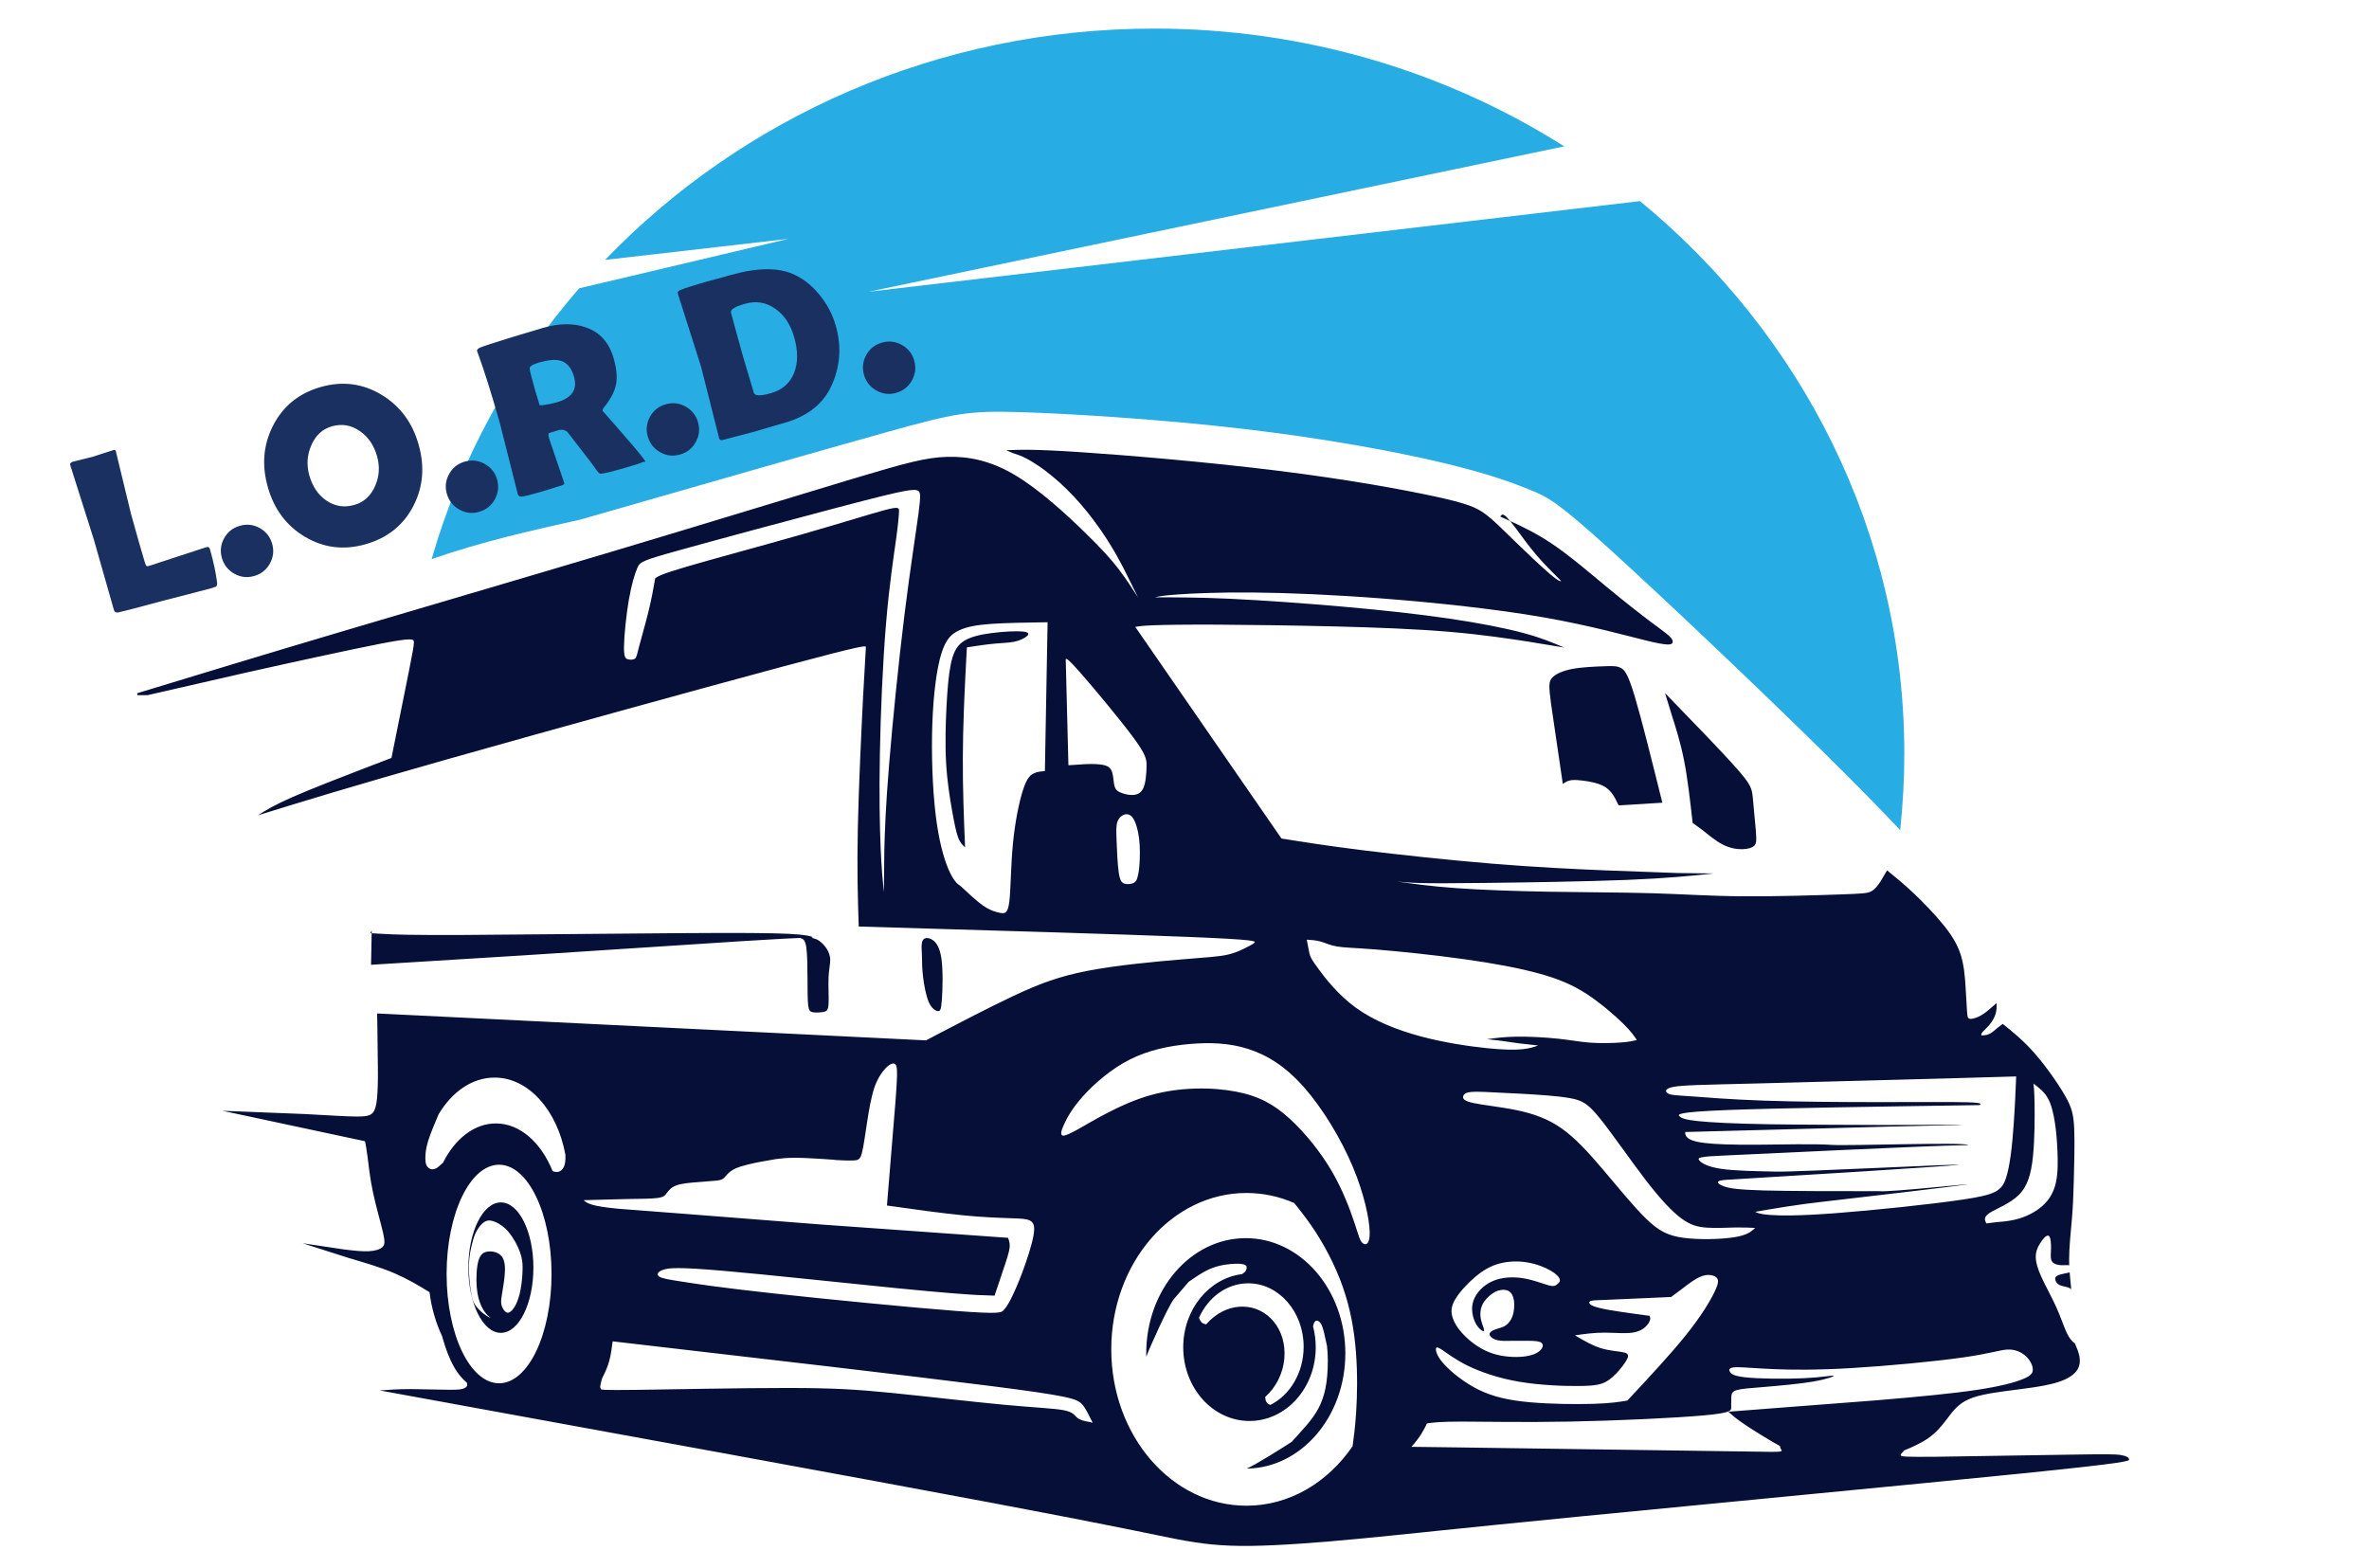
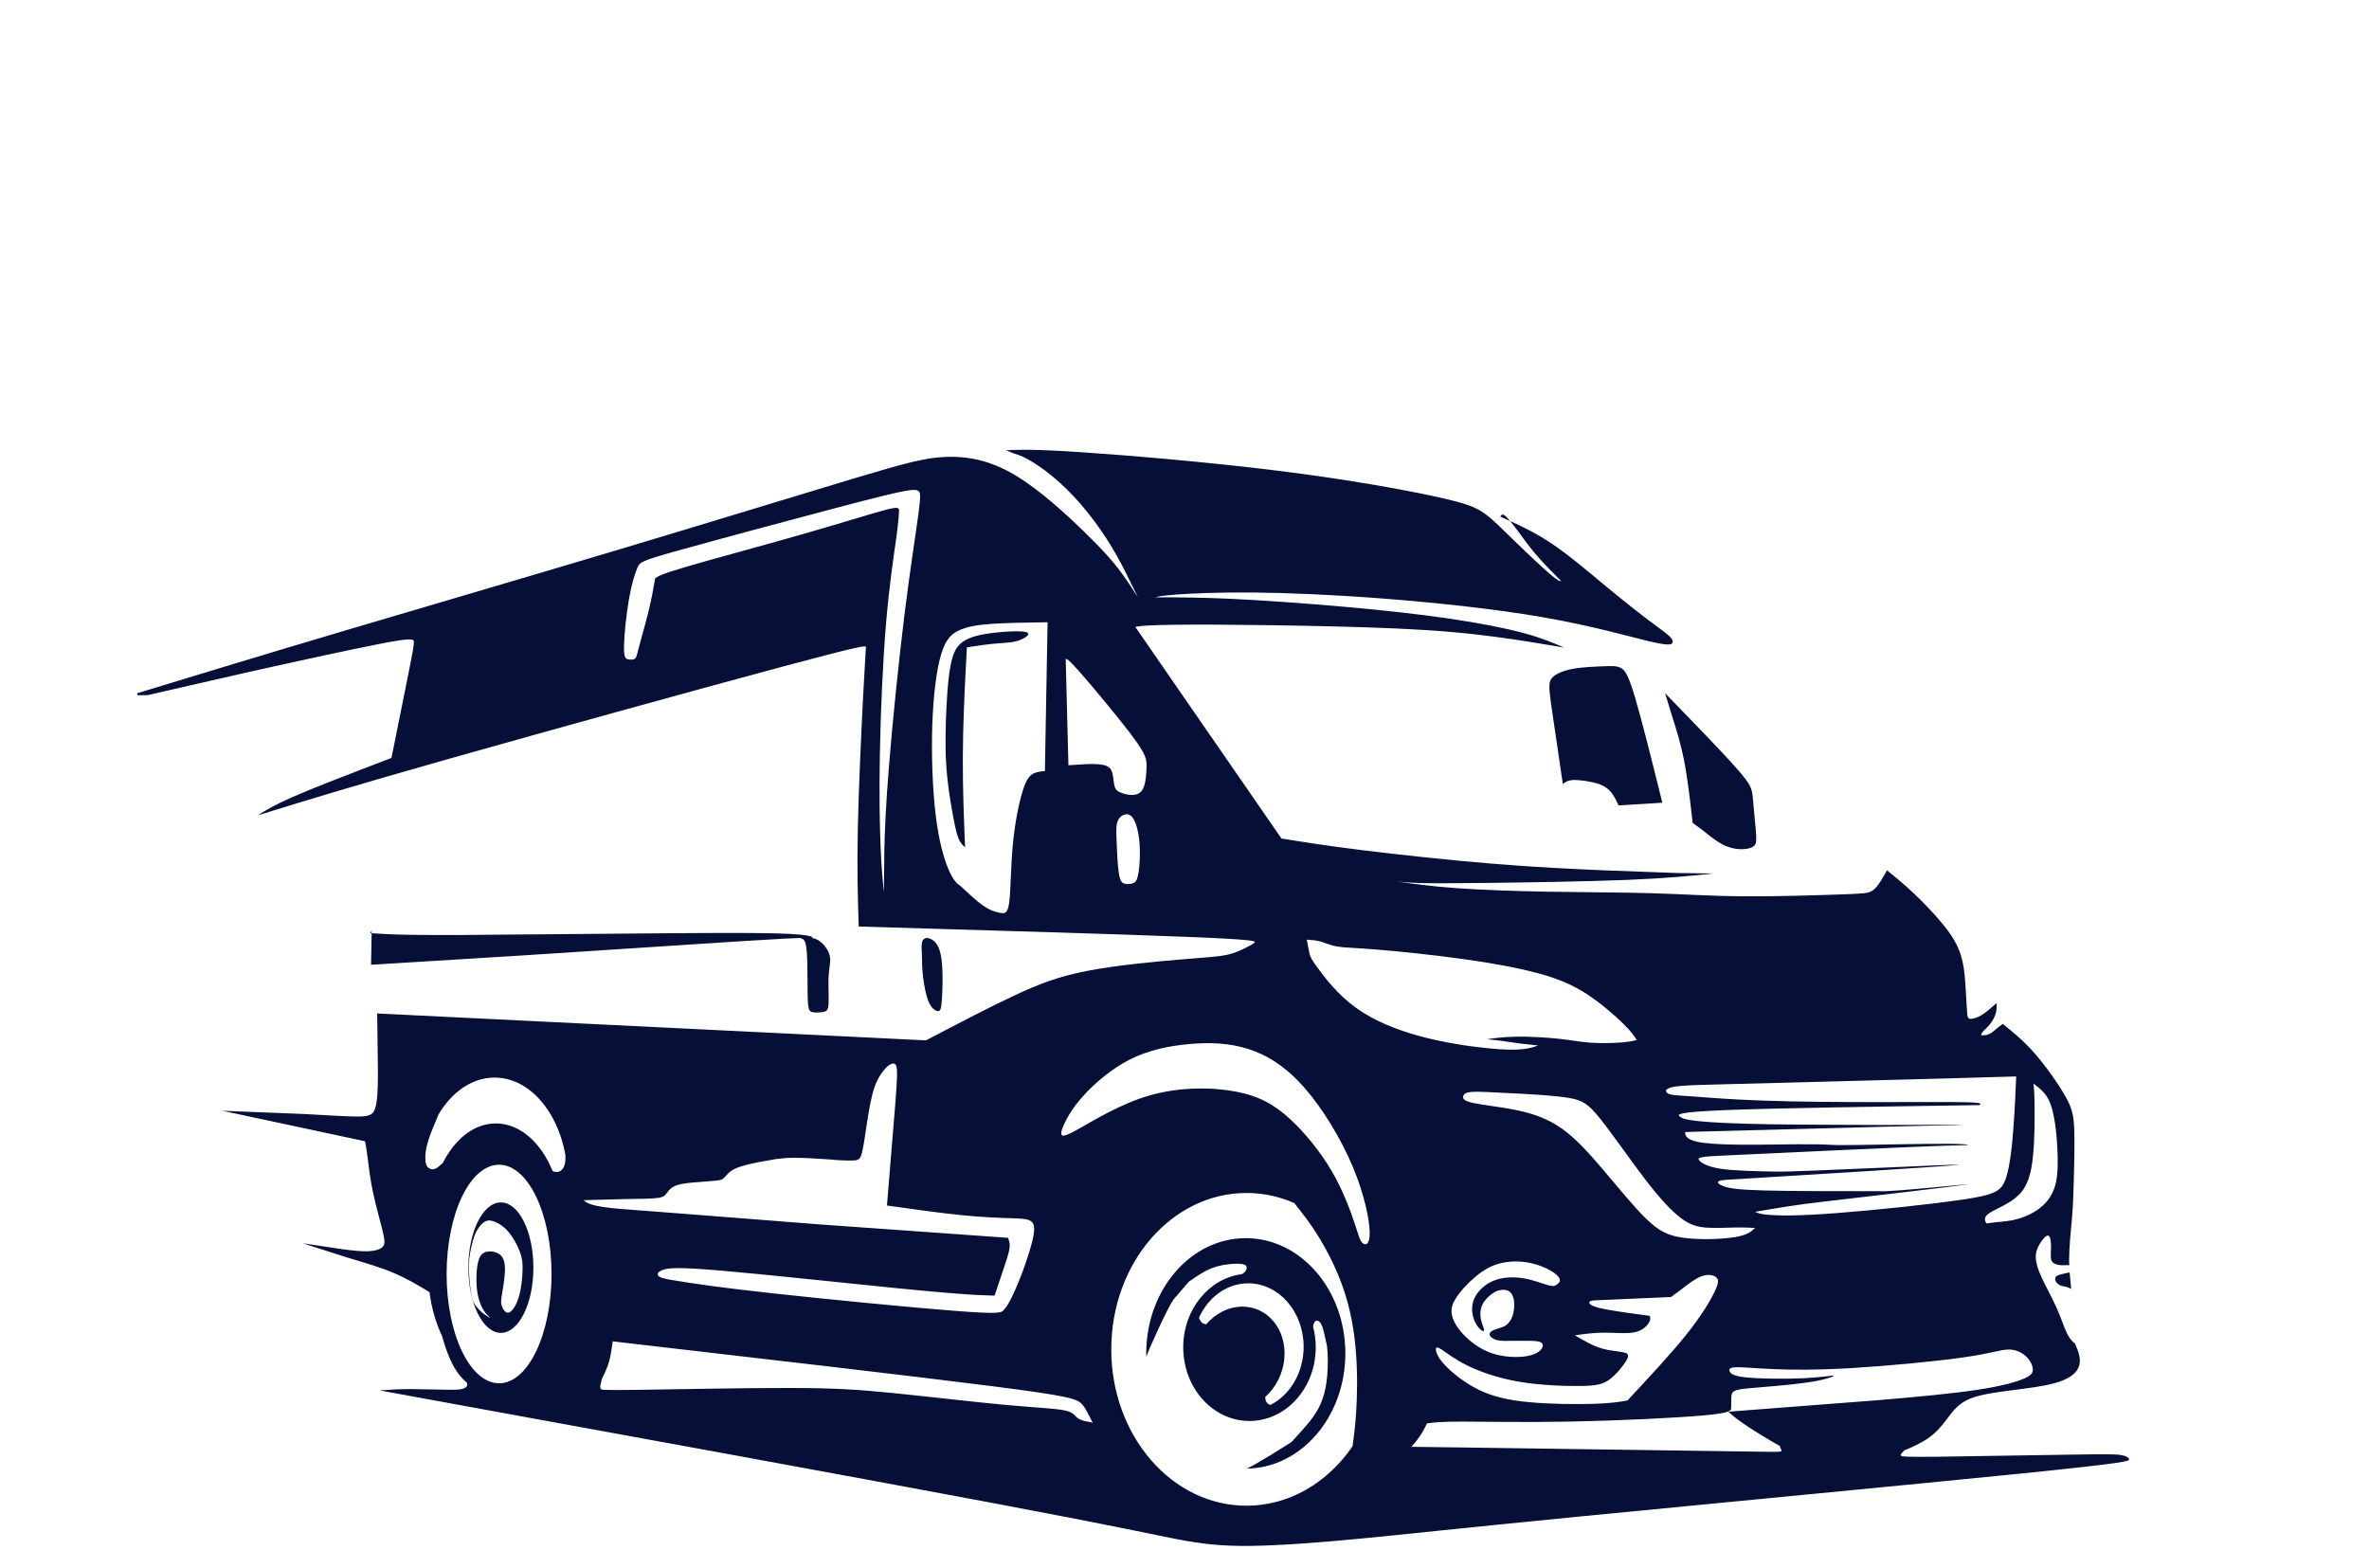
<svg xmlns="http://www.w3.org/2000/svg" version="1.1" baseProfile="full" width="58.005" height="38.403" viewBox="0 0 58.00 38.40" enable-background="new 0 0 58.00 38.40" xml:space="preserve">
-   <path fill="#28ACE4" fill-opacity="1" stroke-width="0.2" stroke-linejoin="round" d="M 28.261,0.7C 31.965,0.7 35.413,1.76 38.297,3.584L 21.268,7.144L 40.152,4.925C 44.111,8.181 46.623,13.033 46.623,18.453C 46.623,19.086 46.589,19.711 46.522,20.327C 46.044,19.821 45.459,19.22 44.647,18.42C 43.099,16.894 40.728,14.643 39.427,13.463C 38.126,12.283 37.895,12.173 37.478,12.003C 37.061,11.832 36.457,11.602 35.299,11.327C 34.141,11.053 32.428,10.735 30.457,10.504C 28.486,10.273 26.258,10.131 24.979,10.092C 23.7,10.054 23.37,10.12 21.735,10.575C 20.099,11.031 17.157,11.876 14.214,12.722C 13.002,12.993 11.789,13.265 10.568,13.691C 11.277,11.222 12.524,8.97 14.179,7.06L 19.303,5.849L 14.814,6.364C 18.167,2.88 22.951,0.7 28.261,0.7 Z " />
-   <path fill="#1A3060" fill-opacity="1" stroke-width="0.2" stroke-linejoin="round" d="M 5.18,14.402L 4.594,14.556L 4.008,14.706L 3.226,14.915L 2.888,14.999C 2.835,15.004 2.802,14.984 2.789,14.938L 2.543,14.075L 2.297,13.211L 2.008,12.3L 1.719,11.389C 1.708,11.35 1.729,11.322 1.782,11.307L 2.026,11.246L 2.266,11.186L 2.526,11.102L 2.787,11.018C 2.813,11.01 2.831,11.023 2.839,11.057L 2.846,11.092L 3.209,12.591L 3.404,13.285L 3.547,13.775L 3.57,13.836C 3.578,13.857 3.595,13.866 3.62,13.864L 3.687,13.845L 4.369,13.622L 5.051,13.399C 5.097,13.385 5.126,13.4 5.138,13.441C 5.227,13.755 5.286,14.029 5.315,14.266C 5.32,14.316 5.31,14.35 5.285,14.366L 5.18,14.402 Z M 6.662,13.313C 6.711,13.483 6.693,13.646 6.607,13.8C 6.522,13.955 6.393,14.056 6.222,14.105C 6.051,14.154 5.888,14.135 5.735,14.048C 5.581,13.96 5.481,13.832 5.432,13.664C 5.384,13.495 5.403,13.334 5.487,13.18C 5.572,13.026 5.7,12.924 5.871,12.876C 6.042,12.826 6.205,12.845 6.359,12.931C 6.513,13.017 6.614,13.145 6.662,13.313 Z M 10.247,10.88C 10.402,11.422 10.36,11.925 10.121,12.389C 9.877,12.861 9.487,13.174 8.95,13.327C 8.417,13.479 7.921,13.417 7.462,13.142C 7.013,12.874 6.711,12.471 6.558,11.932C 6.403,11.392 6.446,10.888 6.686,10.421C 6.93,9.944 7.319,9.629 7.852,9.477C 8.382,9.326 8.877,9.388 9.338,9.665C 9.791,9.938 10.094,10.343 10.247,10.88 Z M 9.23,11.167C 9.155,10.903 9.016,10.7 8.813,10.558C 8.6,10.409 8.372,10.37 8.126,10.439C 7.893,10.506 7.724,10.663 7.619,10.909C 7.517,11.148 7.502,11.393 7.574,11.645C 7.651,11.914 7.788,12.117 7.987,12.255C 8.197,12.399 8.426,12.435 8.676,12.364C 8.909,12.298 9.079,12.142 9.186,11.896C 9.287,11.662 9.302,11.419 9.23,11.167 Z M 12.17,11.742C 12.218,11.912 12.2,12.074 12.114,12.229C 12.029,12.383 11.901,12.485 11.729,12.534C 11.558,12.583 11.396,12.563 11.242,12.476C 11.089,12.389 10.988,12.261 10.94,12.092C 10.892,11.924 10.91,11.763 10.995,11.609C 11.079,11.454 11.207,11.353 11.378,11.304C 11.55,11.255 11.713,11.274 11.867,11.36C 12.021,11.446 12.122,11.573 12.17,11.742 Z M 15.806,11.313C 15.804,11.305 15.784,11.305 15.748,11.312C 15.684,11.342 15.515,11.396 15.243,11.474C 15.01,11.54 14.85,11.58 14.764,11.593L 14.693,11.6L 14.641,11.56L 14.445,11.292L 13.921,10.616C 13.868,10.539 13.79,10.51 13.685,10.53L 13.444,10.604C 13.421,10.611 13.422,10.659 13.448,10.75L 13.628,11.279L 13.808,11.809C 13.816,11.838 13.813,11.858 13.799,11.868L 13.726,11.895L 13.239,12.045C 12.986,12.117 12.832,12.156 12.777,12.16C 12.723,12.164 12.689,12.144 12.677,12.101L 12.456,11.225L 12.234,10.347C 12.024,9.61 11.844,9.039 11.694,8.635L 11.681,8.6C 11.671,8.57 11.692,8.542 11.746,8.515C 11.799,8.489 12.062,8.403 12.534,8.257L 13.301,8.027C 13.697,7.914 14.046,7.911 14.348,8.018C 14.689,8.138 14.914,8.389 15.022,8.769C 15.095,9.023 15.115,9.235 15.083,9.408C 15.051,9.58 14.955,9.766 14.795,9.966C 14.761,10.005 14.748,10.037 14.755,10.062L 15.27,10.65C 15.614,11.045 15.793,11.266 15.806,11.313 Z M 14.054,9.227C 13.992,9.009 13.881,8.877 13.722,8.832C 13.598,8.797 13.425,8.812 13.201,8.876C 13.04,8.922 12.962,8.972 12.967,9.027C 12.974,9.09 13.019,9.267 13.101,9.557L 13.156,9.738L 13.21,9.917C 13.213,9.926 13.242,9.927 13.299,9.92C 13.407,9.907 13.518,9.884 13.631,9.852C 14.002,9.746 14.143,9.538 14.054,9.227 Z M 17.089,10.338C 17.138,10.508 17.119,10.671 17.034,10.825C 16.948,10.98 16.82,11.082 16.648,11.13C 16.477,11.179 16.315,11.16 16.162,11.073C 16.008,10.986 15.907,10.858 15.859,10.689C 15.811,10.521 15.829,10.359 15.914,10.205C 15.999,10.051 16.126,9.949 16.297,9.901C 16.469,9.852 16.632,9.87 16.786,9.956C 16.94,10.043 17.041,10.17 17.089,10.338 Z M 20.461,7.972C 20.608,8.486 20.572,8.979 20.354,9.451C 20.162,9.87 19.808,10.163 19.292,10.329L 18.467,10.571L 18.083,10.672L 17.699,10.773C 17.649,10.787 17.618,10.774 17.607,10.734L 17.386,9.858L 17.165,8.983L 16.88,8.086L 16.596,7.192C 16.585,7.155 16.604,7.126 16.652,7.104C 16.771,7.055 16.97,6.991 17.25,6.911C 17.782,6.76 18.128,6.669 18.29,6.64C 18.711,6.566 19.061,6.579 19.34,6.681C 19.602,6.776 19.837,6.948 20.044,7.196C 20.241,7.429 20.38,7.688 20.461,7.972 Z M 19.444,8.257C 19.355,7.944 19.2,7.712 18.981,7.56C 18.757,7.402 18.509,7.361 18.238,7.439C 17.989,7.51 17.875,7.583 17.897,7.659L 18.032,8.154L 18.168,8.649L 18.311,9.132L 18.456,9.618C 18.478,9.698 18.619,9.701 18.877,9.627C 19.157,9.547 19.347,9.378 19.446,9.12C 19.539,8.875 19.538,8.587 19.444,8.257 Z M 22.382,8.828C 22.431,8.998 22.413,9.161 22.327,9.315C 22.242,9.469 22.113,9.571 21.942,9.62C 21.771,9.669 21.609,9.65 21.455,9.562C 21.302,9.475 21.201,9.347 21.153,9.179C 21.105,9.01 21.123,8.849 21.207,8.695C 21.292,8.541 21.42,8.439 21.591,8.39C 21.762,8.341 21.925,8.36 22.079,8.446C 22.233,8.532 22.334,8.659 22.382,8.828 Z " />
  <path fill="#060F37" fill-opacity="1" stroke-width="0.2" stroke-linejoin="round" d="M 12.263,29.444C 12.702,29.444 13.059,30.159 13.059,31.041C 13.059,31.923 12.702,32.638 12.263,32.638C 11.823,32.638 11.467,31.923 11.467,31.041C 11.467,30.159 11.823,29.444 12.263,29.444 Z M 30.561,31.425C 30.035,31.425 29.578,31.768 29.354,32.27L 29.366,32.299C 29.388,32.348 29.417,32.385 29.452,32.407L 29.529,32.432C 29.757,32.165 30.077,31.996 30.418,31.996C 31.041,31.996 31.501,32.559 31.445,33.253C 31.415,33.636 31.235,33.978 30.975,34.209L 30.987,34.291C 31.002,34.335 31.031,34.372 31.068,34.39L 31.104,34.402C 31.582,34.162 31.917,33.615 31.917,32.979C 31.917,32.121 31.309,31.425 30.561,31.425 Z M 22.568,23.308C 22.563,23.231 22.552,23.096 22.592,23.026C 22.632,22.957 22.724,22.953 22.817,23.008C 22.91,23.063 23.006,23.177 23.048,23.468C 23.09,23.758 23.079,24.227 23.06,24.479C 23.042,24.732 23.017,24.768 22.958,24.759C 22.899,24.75 22.808,24.695 22.738,24.536C 22.669,24.377 22.621,24.113 22.598,23.91C 22.574,23.707 22.574,23.564 22.574,23.484L 22.568,23.308 Z M 3.357,16.976C 4.894,16.508 6.431,16.039 8.403,15.454C 10.376,14.868 12.784,14.165 15.071,13.481C 17.358,12.797 19.525,12.131 20.853,11.732C 22.182,11.333 22.672,11.201 23.188,11.187C 23.704,11.172 24.245,11.274 24.849,11.633C 25.453,11.992 26.119,12.606 26.558,13.035C 26.997,13.463 27.21,13.704 27.389,13.938C 27.568,14.173 27.715,14.4 27.861,14.627L 27.535,13.968C 27.415,13.734 27.276,13.477 27.096,13.199C 26.917,12.921 26.697,12.621 26.467,12.354C 26.236,12.087 25.995,11.852 25.764,11.662C 25.534,11.472 25.314,11.326 25.149,11.238C 24.985,11.15 24.875,11.121 24.798,11.095L 24.633,11.025C 24.97,11.011 25.307,10.996 26.467,11.073C 27.627,11.15 29.61,11.318 31.287,11.527C 32.963,11.735 34.331,11.984 35.125,12.156C 35.919,12.328 36.139,12.423 36.355,12.581C 36.571,12.738 36.783,12.958 37.076,13.243C 37.369,13.529 37.742,13.88 37.947,14.056C 38.152,14.231 38.188,14.231 38.225,14.231C 38.005,14.012 37.786,13.792 37.599,13.572C 37.413,13.353 37.259,13.133 37.131,12.961L 36.973,12.759L 36.732,12.65C 36.754,12.614 36.776,12.577 36.838,12.621C 36.872,12.645 36.917,12.693 36.973,12.759C 37.304,12.909 37.639,13.075 37.998,13.316C 38.445,13.617 38.928,14.034 39.352,14.385C 39.777,14.736 40.143,15.022 40.395,15.212C 40.648,15.402 40.787,15.498 40.867,15.574C 40.948,15.651 40.97,15.71 40.941,15.75C 40.911,15.79 40.831,15.812 40.344,15.695C 39.857,15.578 38.964,15.322 37.79,15.117C 36.615,14.912 35.158,14.758 33.889,14.659C 32.619,14.561 31.535,14.517 30.679,14.509C 29.823,14.502 29.193,14.531 28.831,14.557C 28.469,14.583 28.373,14.604 28.278,14.627C 28.813,14.627 29.347,14.627 30.13,14.663C 30.913,14.7 31.945,14.773 32.897,14.857C 33.848,14.941 34.719,15.036 35.469,15.146C 36.22,15.256 36.849,15.38 37.299,15.501C 37.749,15.622 38.02,15.739 38.291,15.856L 37.424,15.713C 36.981,15.644 36.307,15.541 35.491,15.472C 34.675,15.402 33.717,15.366 32.696,15.34C 31.674,15.315 30.591,15.3 29.804,15.296C 29.018,15.293 28.527,15.3 28.242,15.311C 27.956,15.322 27.876,15.336 27.795,15.351L 31.374,20.533C 31.923,20.621 32.472,20.709 33.354,20.819C 34.236,20.928 35.451,21.06 36.52,21.148C 37.588,21.236 38.511,21.28 39.275,21.312L 41.069,21.378L 41.958,21.389C 41.394,21.448 40.831,21.506 39.824,21.547C 38.818,21.587 37.369,21.609 36.435,21.62C 35.502,21.631 35.085,21.631 34.8,21.624C 34.514,21.616 34.361,21.602 34.207,21.587C 34.624,21.645 35.041,21.704 35.652,21.748C 36.264,21.792 37.069,21.821 37.925,21.836C 38.781,21.851 39.689,21.851 40.459,21.873C 41.23,21.896 41.863,21.942 42.676,21.948C 43.489,21.955 44.483,21.922 45.04,21.903C 45.597,21.883 45.718,21.878 45.814,21.826C 45.91,21.774 45.981,21.675 46.042,21.581L 46.201,21.312C 46.404,21.477 46.607,21.642 46.849,21.87C 47.09,22.098 47.37,22.388 47.579,22.646C 47.788,22.904 47.925,23.13 48.004,23.379C 48.084,23.629 48.106,23.904 48.122,24.151L 48.158,24.753C 48.166,24.888 48.172,24.939 48.229,24.948C 48.287,24.957 48.397,24.924 48.498,24.867C 48.6,24.809 48.693,24.727 48.756,24.672L 48.885,24.562C 48.885,24.65 48.885,24.738 48.858,24.828C 48.831,24.919 48.776,25.012 48.712,25.089C 48.649,25.166 48.578,25.226 48.542,25.268C 48.507,25.309 48.507,25.331 48.507,25.353C 48.572,25.353 48.638,25.353 48.71,25.317C 48.781,25.281 48.858,25.21 48.913,25.163L 49.034,25.073C 49.286,25.276 49.539,25.479 49.813,25.792C 50.087,26.105 50.384,26.527 50.554,26.823C 50.724,27.118 50.768,27.287 50.783,27.645C 50.797,28.004 50.783,28.553 50.772,28.933C 50.761,29.314 50.753,29.526 50.728,29.83C 50.702,30.134 50.658,30.529 50.658,30.851L 50.661,30.983C 50.596,30.975 50.535,30.986 50.457,30.981C 50.377,30.975 50.278,30.953 50.237,30.887C 50.196,30.821 50.212,30.712 50.215,30.577C 50.218,30.443 50.207,30.283 50.155,30.259C 50.103,30.234 50.009,30.344 49.944,30.451C 49.878,30.558 49.839,30.662 49.842,30.791C 49.845,30.92 49.889,31.074 49.985,31.282C 50.081,31.491 50.229,31.755 50.342,32.004C 50.454,32.254 50.531,32.49 50.599,32.636C 50.668,32.781 50.728,32.836 50.764,32.869L 50.799,32.895L 50.87,33.069C 50.914,33.193 50.951,33.354 50.882,33.501C 50.812,33.647 50.636,33.779 50.303,33.87C 49.97,33.962 49.48,34.013 49.074,34.068C 48.668,34.123 48.346,34.181 48.122,34.302C 47.899,34.423 47.775,34.606 47.647,34.774C 47.519,34.943 47.387,35.096 47.193,35.228C 47.012,35.351 46.777,35.455 46.621,35.516C 46.604,35.54 46.578,35.565 46.56,35.585C 46.527,35.621 46.527,35.636 46.551,35.651C 46.575,35.665 46.622,35.68 47.42,35.672L 50.655,35.621C 51.544,35.607 51.775,35.607 51.92,35.629C 52.064,35.651 52.123,35.694 52.126,35.737C 52.13,35.779 52.079,35.819 49.504,36.081C 46.93,36.342 41.832,36.825 38.701,37.133C 35.571,37.44 34.407,37.572 33.347,37.673C 32.288,37.775 31.333,37.846 30.619,37.855C 29.905,37.863 29.433,37.808 28.854,37.698C 28.275,37.588 27.589,37.424 24.311,36.806C 21.034,36.189 15.165,35.118 9.296,34.048C 9.523,34.031 9.749,34.015 10.064,34.015L 11.014,34.032C 11.246,34.033 11.309,34.018 11.353,34C 11.398,33.982 11.426,33.96 11.435,33.932C 11.441,33.912 11.438,33.889 11.429,33.858C 11.301,33.75 11.204,33.626 11.121,33.482C 10.998,33.268 10.905,33.01 10.836,32.763L 10.825,32.722C 10.671,32.396 10.564,32.031 10.516,31.642C 10.245,31.475 9.969,31.314 9.674,31.186C 9.307,31.026 8.909,30.916 8.526,30.801L 7.408,30.444L 8.389,30.591C 8.668,30.628 8.874,30.647 9.031,30.639C 9.189,30.631 9.299,30.595 9.359,30.541C 9.42,30.488 9.431,30.416 9.378,30.184C 9.325,29.952 9.208,29.558 9.133,29.204C 9.057,28.85 9.025,28.535 8.999,28.332C 8.973,28.129 8.955,28.038 8.937,27.946L 5.446,27.2L 7.464,27.28C 8.047,27.31 8.498,27.343 8.768,27.341C 9.039,27.339 9.131,27.302 9.184,27.143C 9.237,26.984 9.251,26.702 9.253,26.309L 9.239,25.143L 9.233,24.817L 22.671,25.476C 23.425,25.081 24.179,24.686 24.801,24.393C 25.423,24.1 25.913,23.91 26.638,23.771C 27.363,23.632 28.321,23.544 28.936,23.493C 29.551,23.442 29.822,23.427 30.03,23.383C 30.239,23.339 30.385,23.266 30.495,23.211C 30.605,23.156 30.678,23.119 30.715,23.083C 30.751,23.046 30.751,23.01 29.13,22.944C 27.509,22.878 24.267,22.783 21.024,22.688C 21.002,22 20.98,21.312 21.002,20.28C 21.024,19.248 21.09,17.872 21.13,17.074L 21.2,15.837C 21.171,15.815 21.141,15.793 19.216,16.309C 17.291,16.825 13.471,17.879 11.004,18.578C 8.538,19.277 7.425,19.621 6.313,19.965C 6.51,19.84 6.708,19.716 7.177,19.511C 7.645,19.306 8.384,19.021 8.831,18.849L 9.584,18.56L 10.016,16.412C 10.111,15.932 10.133,15.808 10.133,15.727C 10.133,15.647 10.111,15.61 9.35,15.756C 8.589,15.903 7.089,16.232 6.009,16.474L 3.612,17.023L 3.365,17.023L 3.357,16.976 Z M 43.394,35.305C 43.112,35.14 42.834,34.965 42.655,34.84C 42.476,34.716 42.395,34.642 42.315,34.569L 45.93,34.291C 46.984,34.203 47.811,34.123 48.397,34.035C 48.982,33.947 49.326,33.852 49.524,33.771C 49.722,33.691 49.773,33.625 49.769,33.53C 49.766,33.435 49.707,33.31 49.601,33.212C 49.495,33.113 49.341,33.039 49.154,33.047C 48.968,33.054 48.748,33.142 48.056,33.241C 47.365,33.34 46.201,33.449 45.327,33.501C 44.452,33.552 43.866,33.545 43.427,33.526C 42.988,33.508 42.695,33.479 42.538,33.479C 42.38,33.479 42.358,33.508 42.337,33.537C 42.351,33.61 42.366,33.684 42.706,33.724C 43.047,33.764 43.713,33.771 44.166,33.749C 44.62,33.727 44.862,33.676 44.891,33.687C 44.92,33.698 44.737,33.771 44.397,33.83C 44.057,33.889 43.559,33.932 43.204,33.962C 42.849,33.991 42.637,34.006 42.523,34.039C 42.41,34.072 42.395,34.123 42.388,34.2L 42.384,34.459C 42.388,34.54 42.395,34.599 41.696,34.661C 40.997,34.723 39.592,34.789 38.428,34.811C 37.264,34.833 36.342,34.811 35.801,34.811C 35.259,34.811 35.098,34.833 34.937,34.855C 34.859,35.016 34.782,35.176 34.555,35.429L 35.595,35.442L 43.354,35.552C 43.461,35.552 43.567,35.552 43.603,35.539C 43.64,35.526 43.607,35.501 43.59,35.46C 43.584,35.445 43.58,35.428 43.58,35.41C 43.517,35.376 43.456,35.341 43.394,35.305 Z M 26.491,34.386C 26.366,34.251 26.183,34.185 24.258,33.94C 22.334,33.695 18.667,33.27 15,32.846C 14.978,33.014 14.956,33.182 14.915,33.329C 14.875,33.475 14.817,33.599 14.762,33.709C 14.758,33.717 14.754,33.725 14.749,33.734L 14.729,33.79L 14.697,33.932C 14.693,33.971 14.699,33.994 14.71,34.013C 14.72,34.031 14.737,34.045 15.591,34.034C 16.446,34.023 18.138,33.987 19.273,33.988C 20.408,33.988 20.986,34.025 21.831,34.109C 22.677,34.193 23.789,34.325 24.573,34.398C 25.356,34.471 25.809,34.486 26.047,34.533C 26.285,34.581 26.307,34.662 26.373,34.717C 26.439,34.771 26.549,34.801 26.644,34.815C 26.678,34.821 26.711,34.824 26.752,34.84C 26.637,34.611 26.578,34.482 26.491,34.386 Z M 9.1,22.785L 9.099,22.853L 9.454,22.873C 9.665,22.884 10,22.9 11.34,22.895L 16.571,22.851C 18.119,22.84 18.871,22.846 19.308,22.867C 19.744,22.889 19.865,22.928 19.892,22.947C 19.907,22.957 19.895,22.962 19.864,22.964L 19.88,22.968C 19.93,22.98 19.983,22.991 20.043,23.029C 20.103,23.068 20.172,23.134 20.227,23.213C 20.282,23.293 20.323,23.386 20.326,23.497C 20.328,23.608 20.293,23.738 20.285,23.945C 20.276,24.152 20.296,24.437 20.285,24.591C 20.274,24.745 20.232,24.767 20.157,24.78C 20.081,24.794 19.972,24.8 19.902,24.787C 19.832,24.775 19.802,24.745 19.786,24.614C 19.771,24.484 19.771,24.253 19.77,23.976C 19.769,23.699 19.766,23.375 19.741,23.201C 19.716,23.027 19.67,23.002 19.641,22.989L 19.591,22.968C 19.421,22.973 19.072,22.99 18.174,23.046L 12.825,23.394L 9.084,23.625L 9.099,22.853L 9.067,22.851L 9.1,22.785 Z M 38.262,19.195L 37.974,17.233C 37.916,16.796 37.916,16.686 38.004,16.593C 38.092,16.5 38.268,16.423 38.504,16.379C 38.74,16.335 39.036,16.324 39.245,16.316C 39.453,16.308 39.574,16.302 39.676,16.352C 39.777,16.401 39.859,16.505 40.027,17.065C 40.194,17.625 40.447,18.641 40.699,19.656L 40.181,19.689L 39.629,19.722C 39.574,19.607 39.519,19.491 39.445,19.401C 39.371,19.31 39.278,19.244 39.143,19.198C 39.009,19.151 38.833,19.124 38.704,19.11C 38.575,19.096 38.493,19.096 38.427,19.113C 38.361,19.129 38.312,19.162 38.262,19.195 Z M 41.441,20.15C 41.38,19.612 41.32,19.074 41.232,18.627C 41.144,18.18 41.029,17.823 40.946,17.562L 40.765,16.972C 41.462,17.691 42.16,18.41 42.516,18.814C 42.873,19.217 42.89,19.305 42.914,19.533L 42.989,20.351C 43.005,20.573 43.005,20.65 42.953,20.705C 42.901,20.759 42.796,20.792 42.659,20.795C 42.522,20.798 42.352,20.77 42.176,20.68C 42,20.589 41.819,20.436 41.696,20.337L 41.441,20.15 Z M 15.277,15.834C 15.273,16.101 15.317,16.13 15.375,16.145C 15.434,16.159 15.507,16.159 15.547,16.127C 15.588,16.093 15.595,16.028 15.65,15.819C 15.705,15.611 15.807,15.259 15.88,14.959C 15.954,14.659 15.997,14.41 16.041,14.161C 16.114,14.11 16.188,14.059 16.825,13.872C 17.461,13.685 18.662,13.364 19.62,13.089C 20.579,12.815 21.297,12.588 21.655,12.492C 22.014,12.397 22.014,12.434 22.01,12.525C 22.006,12.617 21.999,12.763 21.941,13.188C 21.882,13.612 21.772,14.315 21.692,15.277C 21.611,16.24 21.56,17.462 21.542,18.458C 21.523,19.453 21.538,20.221 21.56,20.748C 21.582,21.276 21.611,21.561 21.64,21.846L 21.651,20.807C 21.662,20.353 21.684,19.738 21.769,18.706C 21.853,17.674 21.999,16.225 22.142,15.069C 22.285,13.912 22.424,13.049 22.486,12.584C 22.548,12.119 22.533,12.053 22.482,12.02C 22.431,11.988 22.343,11.988 22.127,12.028C 21.911,12.068 21.567,12.149 20.484,12.434C 19.401,12.719 17.578,13.21 16.645,13.47C 15.712,13.729 15.668,13.759 15.606,13.902C 15.544,14.044 15.463,14.3 15.397,14.681C 15.331,15.062 15.28,15.567 15.277,15.834 Z M 23.573,21.748C 23.672,21.839 23.891,22.051 24.07,22.176C 24.25,22.3 24.389,22.337 24.495,22.355C 24.601,22.373 24.674,22.373 24.711,22.081C 24.747,21.788 24.747,21.202 24.799,20.664C 24.85,20.126 24.952,19.636 25.044,19.351C 25.135,19.065 25.216,18.985 25.304,18.941C 25.392,18.897 25.487,18.889 25.582,18.882L 25.648,15.237C 25.143,15.245 24.638,15.252 24.272,15.277C 23.906,15.303 23.679,15.347 23.492,15.431C 23.305,15.515 23.159,15.64 23.046,16.009C 22.932,16.379 22.852,16.994 22.826,17.726C 22.8,18.458 22.83,19.307 22.907,19.947C 22.983,20.587 23.108,21.019 23.218,21.279C 23.328,21.539 23.423,21.627 23.459,21.656C 23.496,21.685 23.474,21.656 23.573,21.748 Z M 26.474,16.5C 26.147,16.127 26.12,16.132 26.092,16.137L 26.158,18.739L 26.575,18.712C 26.729,18.706 26.905,18.706 27.023,18.734C 27.141,18.761 27.201,18.816 27.231,18.918C 27.262,19.019 27.262,19.168 27.289,19.258C 27.316,19.349 27.371,19.382 27.448,19.412C 27.525,19.442 27.624,19.47 27.725,19.467C 27.827,19.464 27.931,19.431 27.992,19.299C 28.052,19.168 28.068,18.937 28.071,18.767C 28.074,18.597 28.063,18.487 27.745,18.056C 27.426,17.625 26.8,16.873 26.474,16.5 Z M 27.764,21.616C 27.821,21.583 27.838,21.528 27.854,21.462C 27.871,21.396 27.887,21.319 27.898,21.16C 27.909,21.001 27.915,20.759 27.89,20.545C 27.865,20.331 27.81,20.145 27.745,20.043C 27.679,19.942 27.602,19.925 27.53,19.947C 27.459,19.969 27.393,20.029 27.36,20.117C 27.327,20.205 27.327,20.32 27.336,20.559C 27.344,20.798 27.36,21.16 27.39,21.366C 27.421,21.572 27.465,21.621 27.536,21.64C 27.607,21.66 27.706,21.649 27.764,21.616 Z M 23.628,20.748C 23.569,20.697 23.511,20.646 23.459,20.511C 23.408,20.375 23.364,20.156 23.309,19.845C 23.254,19.534 23.188,19.131 23.163,18.674C 23.137,18.216 23.152,17.704 23.174,17.283C 23.196,16.862 23.225,16.533 23.276,16.276C 23.328,16.02 23.401,15.837 23.569,15.717C 23.737,15.596 24.001,15.537 24.286,15.501C 24.572,15.464 24.879,15.449 25.037,15.464C 25.194,15.479 25.201,15.523 25.146,15.574C 25.091,15.625 24.974,15.684 24.839,15.713C 24.703,15.742 24.55,15.742 24.352,15.761C 24.154,15.779 23.913,15.815 23.672,15.852L 23.635,16.555C 23.613,17.008 23.576,17.792 23.573,18.545C 23.569,19.299 23.598,20.024 23.628,20.748 Z M 32.272,23.716C 32.44,23.947 32.755,24.357 33.194,24.675C 33.633,24.994 34.196,25.221 34.782,25.378C 35.367,25.535 35.975,25.623 36.407,25.667C 36.839,25.711 37.095,25.711 37.274,25.692C 37.453,25.674 37.556,25.638 37.658,25.601L 37.197,25.55L 36.703,25.48L 36.407,25.447C 36.619,25.418 36.831,25.389 37.139,25.385C 37.446,25.381 37.849,25.403 38.156,25.436C 38.464,25.469 38.676,25.513 38.932,25.532C 39.188,25.55 39.488,25.543 39.686,25.528C 39.883,25.513 39.978,25.491 40.074,25.469C 40.008,25.367 39.942,25.264 39.737,25.063C 39.532,24.862 39.188,24.562 38.844,24.338C 38.5,24.115 38.156,23.969 37.673,23.837C 37.19,23.705 36.568,23.588 35.832,23.486C 35.097,23.383 34.248,23.296 33.702,23.252C 33.157,23.208 32.916,23.208 32.74,23.178C 32.564,23.149 32.454,23.091 32.341,23.058C 32.228,23.025 32.11,23.017 31.993,23.01L 32.059,23.347C 32.081,23.435 32.103,23.486 32.272,23.716 Z M 36.07,27.01C 36.304,27.061 36.751,27.105 37.15,27.189C 37.549,27.273 37.9,27.398 38.233,27.632C 38.566,27.866 38.881,28.21 39.236,28.628C 39.591,29.045 39.986,29.535 40.297,29.839C 40.608,30.142 40.835,30.26 41.219,30.311C 41.603,30.362 42.145,30.348 42.463,30.296C 42.782,30.245 42.877,30.157 42.972,30.069C 42.833,30.062 42.694,30.055 42.489,30.058C 42.284,30.062 42.013,30.077 41.79,30.062C 41.567,30.047 41.391,30.003 41.164,29.835C 40.937,29.667 40.659,29.374 40.293,28.898C 39.927,28.422 39.474,27.764 39.177,27.394C 38.881,27.025 38.742,26.944 38.431,26.889C 38.12,26.834 37.636,26.805 37.248,26.783L 36.359,26.739C 36.151,26.732 36.026,26.732 35.946,26.75C 35.865,26.768 35.829,26.805 35.821,26.853C 35.814,26.9 35.836,26.959 36.07,27.01 Z M 40.97,26.615C 40.74,26.659 40.769,26.739 40.842,26.779C 40.915,26.82 41.032,26.82 41.388,26.845C 41.742,26.871 42.335,26.922 43.17,26.951C 44.004,26.981 45.08,26.988 46.024,26.988C 46.968,26.988 47.781,26.981 48.165,26.992C 48.549,27.003 48.505,27.032 48.461,27.061C 45.987,27.098 43.514,27.134 42.284,27.182C 41.054,27.23 41.069,27.288 41.12,27.336C 41.172,27.383 41.259,27.42 41.574,27.453C 41.889,27.486 42.43,27.515 43.312,27.53C 44.194,27.544 45.417,27.544 46.152,27.548C 46.888,27.552 49.961,27.51 46.24,27.588L 41.259,27.72C 41.259,27.764 41.259,27.808 41.311,27.855C 41.362,27.903 41.464,27.954 41.724,27.987C 41.984,28.02 42.401,28.035 43.009,28.031C 43.616,28.027 44.414,28.005 44.842,28.035C 45.27,28.064 48.132,27.959 48.191,28.04C 46.946,28.062 42.899,28.269 42.251,28.294C 41.603,28.32 41.552,28.349 41.6,28.412C 41.647,28.474 41.794,28.569 42.127,28.62C 42.46,28.671 42.979,28.679 43.495,28.69C 44.011,28.701 48.136,28.49 47.949,28.523C 47.762,28.556 43.265,28.832 42.379,28.884C 42.248,28.891 42.116,28.898 42.075,28.927C 42.035,28.957 42.086,29.008 42.211,29.052C 42.335,29.096 42.533,29.133 43.181,29.151C 43.828,29.169 44.926,29.169 46.024,29.169C 46.244,29.198 48.399,28.966 48.147,29.006C 47.894,29.046 45.234,29.359 44.615,29.429C 43.997,29.498 43.484,29.586 42.972,29.674C 43.031,29.703 43.089,29.733 43.338,29.751C 43.587,29.769 44.026,29.777 44.948,29.707C 45.87,29.637 47.276,29.491 48.059,29.374C 48.842,29.257 49.003,29.169 49.109,28.858C 49.215,28.547 49.267,28.013 49.299,27.559C 49.332,27.105 49.347,26.732 49.362,26.359L 47.726,26.406L 43.023,26.531C 41.691,26.564 41.201,26.571 40.97,26.615 Z M 48.632,29.959L 48.881,29.927C 49.01,29.916 49.208,29.905 49.416,29.844C 49.625,29.784 49.845,29.674 50.009,29.526C 50.174,29.378 50.284,29.191 50.336,28.952C 50.388,28.713 50.383,28.422 50.372,28.173C 50.361,27.923 50.344,27.714 50.311,27.498C 50.278,27.281 50.229,27.056 50.138,26.894C 50.048,26.732 49.916,26.633 49.784,26.534C 49.795,26.617 49.806,26.699 49.812,27.017C 49.817,27.336 49.817,27.89 49.773,28.318C 49.729,28.746 49.642,29.048 49.425,29.262C 49.208,29.477 48.862,29.603 48.708,29.704C 48.555,29.806 48.593,29.883 48.632,29.959 Z M 50.402,31.222C 50.469,31.197 50.584,31.181 50.671,31.158L 50.709,31.565L 50.643,31.529C 50.569,31.502 50.481,31.497 50.421,31.466C 50.361,31.436 50.328,31.381 50.319,31.335C 50.311,31.288 50.328,31.25 50.402,31.222 Z M 35.369,33.421C 35.545,33.61 35.858,33.862 36.206,34.033C 36.555,34.203 36.939,34.291 37.453,34.337C 37.966,34.384 38.608,34.389 39.028,34.376C 39.448,34.362 39.645,34.329 39.843,34.296C 40.376,33.725 40.908,33.154 41.281,32.688C 41.655,32.221 41.869,31.859 41.976,31.637C 42.083,31.414 42.083,31.332 42.017,31.277C 41.951,31.222 41.819,31.195 41.666,31.25C 41.512,31.304 41.336,31.442 41.207,31.541L 40.914,31.76L 39.346,31.829C 39.009,31.842 38.948,31.842 38.921,31.873C 38.894,31.903 38.899,31.963 39.149,32.026C 39.398,32.089 39.892,32.155 40.387,32.221C 40.403,32.26 40.419,32.298 40.376,32.378C 40.332,32.457 40.227,32.578 40.03,32.622C 39.832,32.666 39.541,32.633 39.281,32.633C 39.02,32.633 38.789,32.666 38.559,32.699C 38.773,32.825 38.987,32.951 39.206,33.017C 39.426,33.083 39.651,33.089 39.766,33.119C 39.882,33.149 39.887,33.204 39.807,33.333C 39.728,33.462 39.563,33.665 39.401,33.783C 39.239,33.901 39.08,33.934 38.699,33.939C 38.317,33.945 37.713,33.923 37.194,33.835C 36.676,33.747 36.242,33.593 35.929,33.44C 35.616,33.286 35.424,33.132 35.309,33.056C 35.194,32.979 35.155,32.979 35.155,33.042C 35.155,33.105 35.194,33.231 35.369,33.421 Z M 37.905,31.472C 38.037,31.508 38.076,31.486 38.117,31.455C 38.158,31.425 38.202,31.387 38.188,31.329C 38.174,31.271 38.103,31.195 37.966,31.115C 37.828,31.035 37.625,30.953 37.403,30.915C 37.181,30.876 36.939,30.882 36.725,30.937C 36.511,30.991 36.325,31.096 36.13,31.258C 35.935,31.42 35.732,31.639 35.627,31.818C 35.523,31.996 35.517,32.133 35.57,32.282C 35.622,32.43 35.732,32.589 35.896,32.745C 36.061,32.902 36.281,33.056 36.536,33.141C 36.791,33.226 37.082,33.242 37.293,33.22C 37.505,33.198 37.636,33.138 37.708,33.069C 37.779,33.001 37.79,32.924 37.741,32.883C 37.691,32.841 37.581,32.836 37.453,32.833L 37.035,32.833C 36.895,32.836 36.764,32.841 36.665,32.819C 36.566,32.797 36.5,32.748 36.478,32.704C 36.456,32.66 36.478,32.622 36.528,32.592C 36.577,32.562 36.654,32.539 36.717,32.52C 36.78,32.501 36.83,32.485 36.884,32.441C 36.939,32.397 37,32.325 37.035,32.216C 37.071,32.106 37.082,31.958 37.066,31.845C 37.049,31.733 37.005,31.656 36.942,31.617C 36.879,31.579 36.797,31.579 36.725,31.593C 36.654,31.606 36.593,31.634 36.517,31.691C 36.44,31.749 36.346,31.837 36.294,31.947C 36.242,32.056 36.231,32.188 36.259,32.315C 36.286,32.441 36.352,32.562 36.333,32.589C 36.313,32.616 36.209,32.55 36.132,32.41C 36.056,32.27 36.006,32.056 36.072,31.856C 36.138,31.656 36.319,31.469 36.547,31.37C 36.775,31.271 37.049,31.261 37.299,31.302C 37.549,31.343 37.774,31.436 37.905,31.472 Z M 26.394,27.652C 26.749,27.455 27.423,27.03 28.154,26.822C 28.886,26.613 29.677,26.62 30.255,26.73C 30.833,26.84 31.199,27.052 31.573,27.392C 31.946,27.733 32.326,28.201 32.605,28.677C 32.883,29.153 33.058,29.636 33.161,29.943C 33.263,30.25 33.292,30.382 33.362,30.441C 33.432,30.499 33.541,30.485 33.534,30.17C 33.527,29.855 33.402,29.24 33.117,28.563C 32.831,27.886 32.385,27.147 31.935,26.635C 31.485,26.122 31.031,25.837 30.562,25.687C 30.094,25.537 29.611,25.522 29.117,25.566C 28.623,25.61 28.118,25.713 27.657,25.947C 27.196,26.181 26.779,26.547 26.508,26.851C 26.237,27.154 26.113,27.396 26.047,27.542C 25.981,27.689 25.973,27.74 25.988,27.78C 26.003,27.82 26.039,27.85 26.394,27.652 Z M 30.517,29.213C 28.689,29.213 27.207,30.927 27.207,33.042C 27.207,35.156 28.689,36.871 30.517,36.871C 31.57,36.871 32.509,36.301 33.115,35.414C 33.143,35.214 33.178,34.954 33.201,34.606C 33.228,34.192 33.239,33.654 33.198,33.119C 33.157,32.583 33.064,32.051 32.877,31.518C 32.691,30.986 32.411,30.454 32.103,30.009C 31.963,29.807 31.818,29.622 31.688,29.46C 31.324,29.3 30.929,29.213 30.517,29.213 Z M 32.213,32.992C 32.213,33.988 31.487,34.796 30.591,34.796C 29.695,34.796 28.969,33.988 28.969,32.992C 28.969,32.065 29.599,31.301 30.409,31.2L 30.474,31.152C 30.505,31.12 30.518,31.083 30.521,31.053C 30.525,31.023 30.52,30.999 30.488,30.979C 30.456,30.959 30.397,30.942 30.252,30.946C 30.108,30.949 29.877,30.973 29.668,31.055C 29.458,31.136 29.27,31.275 29.152,31.355L 29.105,31.386L 28.727,31.826C 28.578,32.042 28.149,32.99 28.064,33.223L 28.063,33.141C 28.063,31.582 29.154,30.319 30.5,30.319C 31.846,30.319 32.938,31.582 32.938,33.141C 32.938,34.69 31.858,35.948 30.522,35.962C 30.702,35.894 31.457,35.418 31.626,35.306C 32.18,34.686 32.509,34.427 32.509,33.311C 32.509,33.192 32.502,33.074 32.489,32.959L 32.423,32.661C 32.39,32.522 32.366,32.453 32.336,32.407C 32.305,32.361 32.269,32.339 32.238,32.34C 32.207,32.341 32.181,32.365 32.163,32.417L 32.147,32.48C 32.19,32.642 32.213,32.815 32.213,32.992 Z M 20.461,28.406L 20.401,28.398L 20.121,28.379C 19.942,28.368 19.668,28.351 19.459,28.351C 19.251,28.351 19.108,28.368 18.99,28.384L 18.6,28.453C 18.422,28.488 18.158,28.543 17.999,28.617C 17.84,28.692 17.785,28.785 17.733,28.837C 17.681,28.889 17.631,28.9 17.53,28.911L 17.093,28.947C 16.912,28.96 16.704,28.977 16.569,29.024C 16.435,29.07 16.374,29.147 16.33,29.207C 16.286,29.268 16.259,29.312 16.108,29.334C 15.957,29.356 15.682,29.356 15.359,29.361L 14.288,29.389C 14.332,29.427 14.376,29.465 14.5,29.501C 14.623,29.537 14.826,29.57 15.147,29.6L 16.726,29.721L 20.129,29.987L 24.68,30.311C 24.701,30.371 24.724,30.432 24.721,30.514C 24.718,30.596 24.691,30.701 24.625,30.906L 24.35,31.727L 23.919,31.711C 23.631,31.694 23.126,31.661 21.913,31.54C 20.7,31.42 18.779,31.211 17.697,31.118C 16.616,31.024 16.374,31.046 16.237,31.093C 16.1,31.14 16.067,31.211 16.141,31.261C 16.215,31.31 16.396,31.337 16.75,31.392C 17.104,31.447 17.631,31.529 18.935,31.672C 20.239,31.815 22.319,32.018 23.387,32.1C 24.454,32.183 24.509,32.144 24.562,32.092C 24.614,32.04 24.663,31.974 24.74,31.826C 24.817,31.678 24.921,31.447 25.034,31.145C 25.146,30.843 25.267,30.47 25.305,30.242C 25.344,30.014 25.3,29.932 25.215,29.888C 25.13,29.844 25.003,29.839 24.745,29.831C 24.487,29.822 24.098,29.811 23.571,29.759C 23.044,29.707 22.38,29.614 21.715,29.52L 21.924,26.971C 21.968,26.386 21.973,26.199 21.946,26.111C 21.918,26.024 21.858,26.035 21.803,26.062C 21.748,26.09 21.699,26.134 21.63,26.218C 21.562,26.304 21.474,26.43 21.402,26.647C 21.331,26.863 21.276,27.171 21.23,27.473C 21.183,27.775 21.144,28.071 21.103,28.23C 21.062,28.39 21.018,28.412 20.889,28.417C 20.76,28.422 20.546,28.412 20.461,28.406 Z M 12.219,28.521C 11.509,28.521 10.934,29.719 10.934,31.197C 10.934,32.675 11.509,33.873 12.219,33.873C 12.928,33.873 13.503,32.675 13.503,31.197C 13.503,29.719 12.928,28.521 12.219,28.521 Z M 11.56,30.448C 11.527,30.578 11.486,30.752 11.48,30.979C 11.475,31.206 11.505,31.485 11.535,31.66C 11.566,31.834 11.596,31.903 11.646,31.973C 11.697,32.043 11.769,32.114 11.844,32.172C 11.92,32.229 11.999,32.273 12.013,32.277L 11.925,32.195C 11.876,32.144 11.829,32.078 11.782,31.976C 11.736,31.872 11.689,31.733 11.672,31.524C 11.654,31.315 11.666,31.038 11.713,30.874C 11.76,30.71 11.843,30.659 11.948,30.647C 12.053,30.635 12.181,30.662 12.26,30.74C 12.339,30.818 12.368,30.946 12.362,31.123C 12.357,31.301 12.317,31.528 12.293,31.673C 12.269,31.819 12.262,31.883 12.276,31.947C 12.291,32.011 12.328,32.075 12.361,32.109C 12.395,32.144 12.427,32.15 12.456,32.142C 12.485,32.133 12.512,32.111 12.544,32.076C 12.575,32.04 12.609,31.991 12.645,31.912C 12.681,31.833 12.717,31.725 12.745,31.58C 12.772,31.434 12.791,31.251 12.794,31.096C 12.798,30.94 12.787,30.812 12.728,30.653C 12.67,30.494 12.564,30.303 12.455,30.173C 12.346,30.042 12.234,29.971 12.137,29.927C 12.04,29.884 11.958,29.87 11.878,29.911C 11.799,29.952 11.722,30.049 11.671,30.141C 11.62,30.232 11.594,30.318 11.56,30.448 Z M 12.109,26.387C 11.556,26.387 11.062,26.74 10.734,27.293L 10.71,27.353C 10.656,27.484 10.543,27.74 10.482,27.939C 10.421,28.137 10.411,28.277 10.414,28.373C 10.415,28.469 10.429,28.521 10.457,28.561C 10.486,28.601 10.528,28.628 10.574,28.633C 10.62,28.637 10.669,28.617 10.715,28.587L 10.845,28.473C 11.139,27.888 11.61,27.51 12.14,27.51C 12.731,27.51 13.247,27.978 13.529,28.676C 13.579,28.699 13.634,28.706 13.682,28.691C 13.749,28.669 13.803,28.605 13.826,28.512C 13.844,28.445 13.846,28.362 13.842,28.273C 13.642,27.188 12.942,26.387 12.109,26.387 Z " />
</svg>